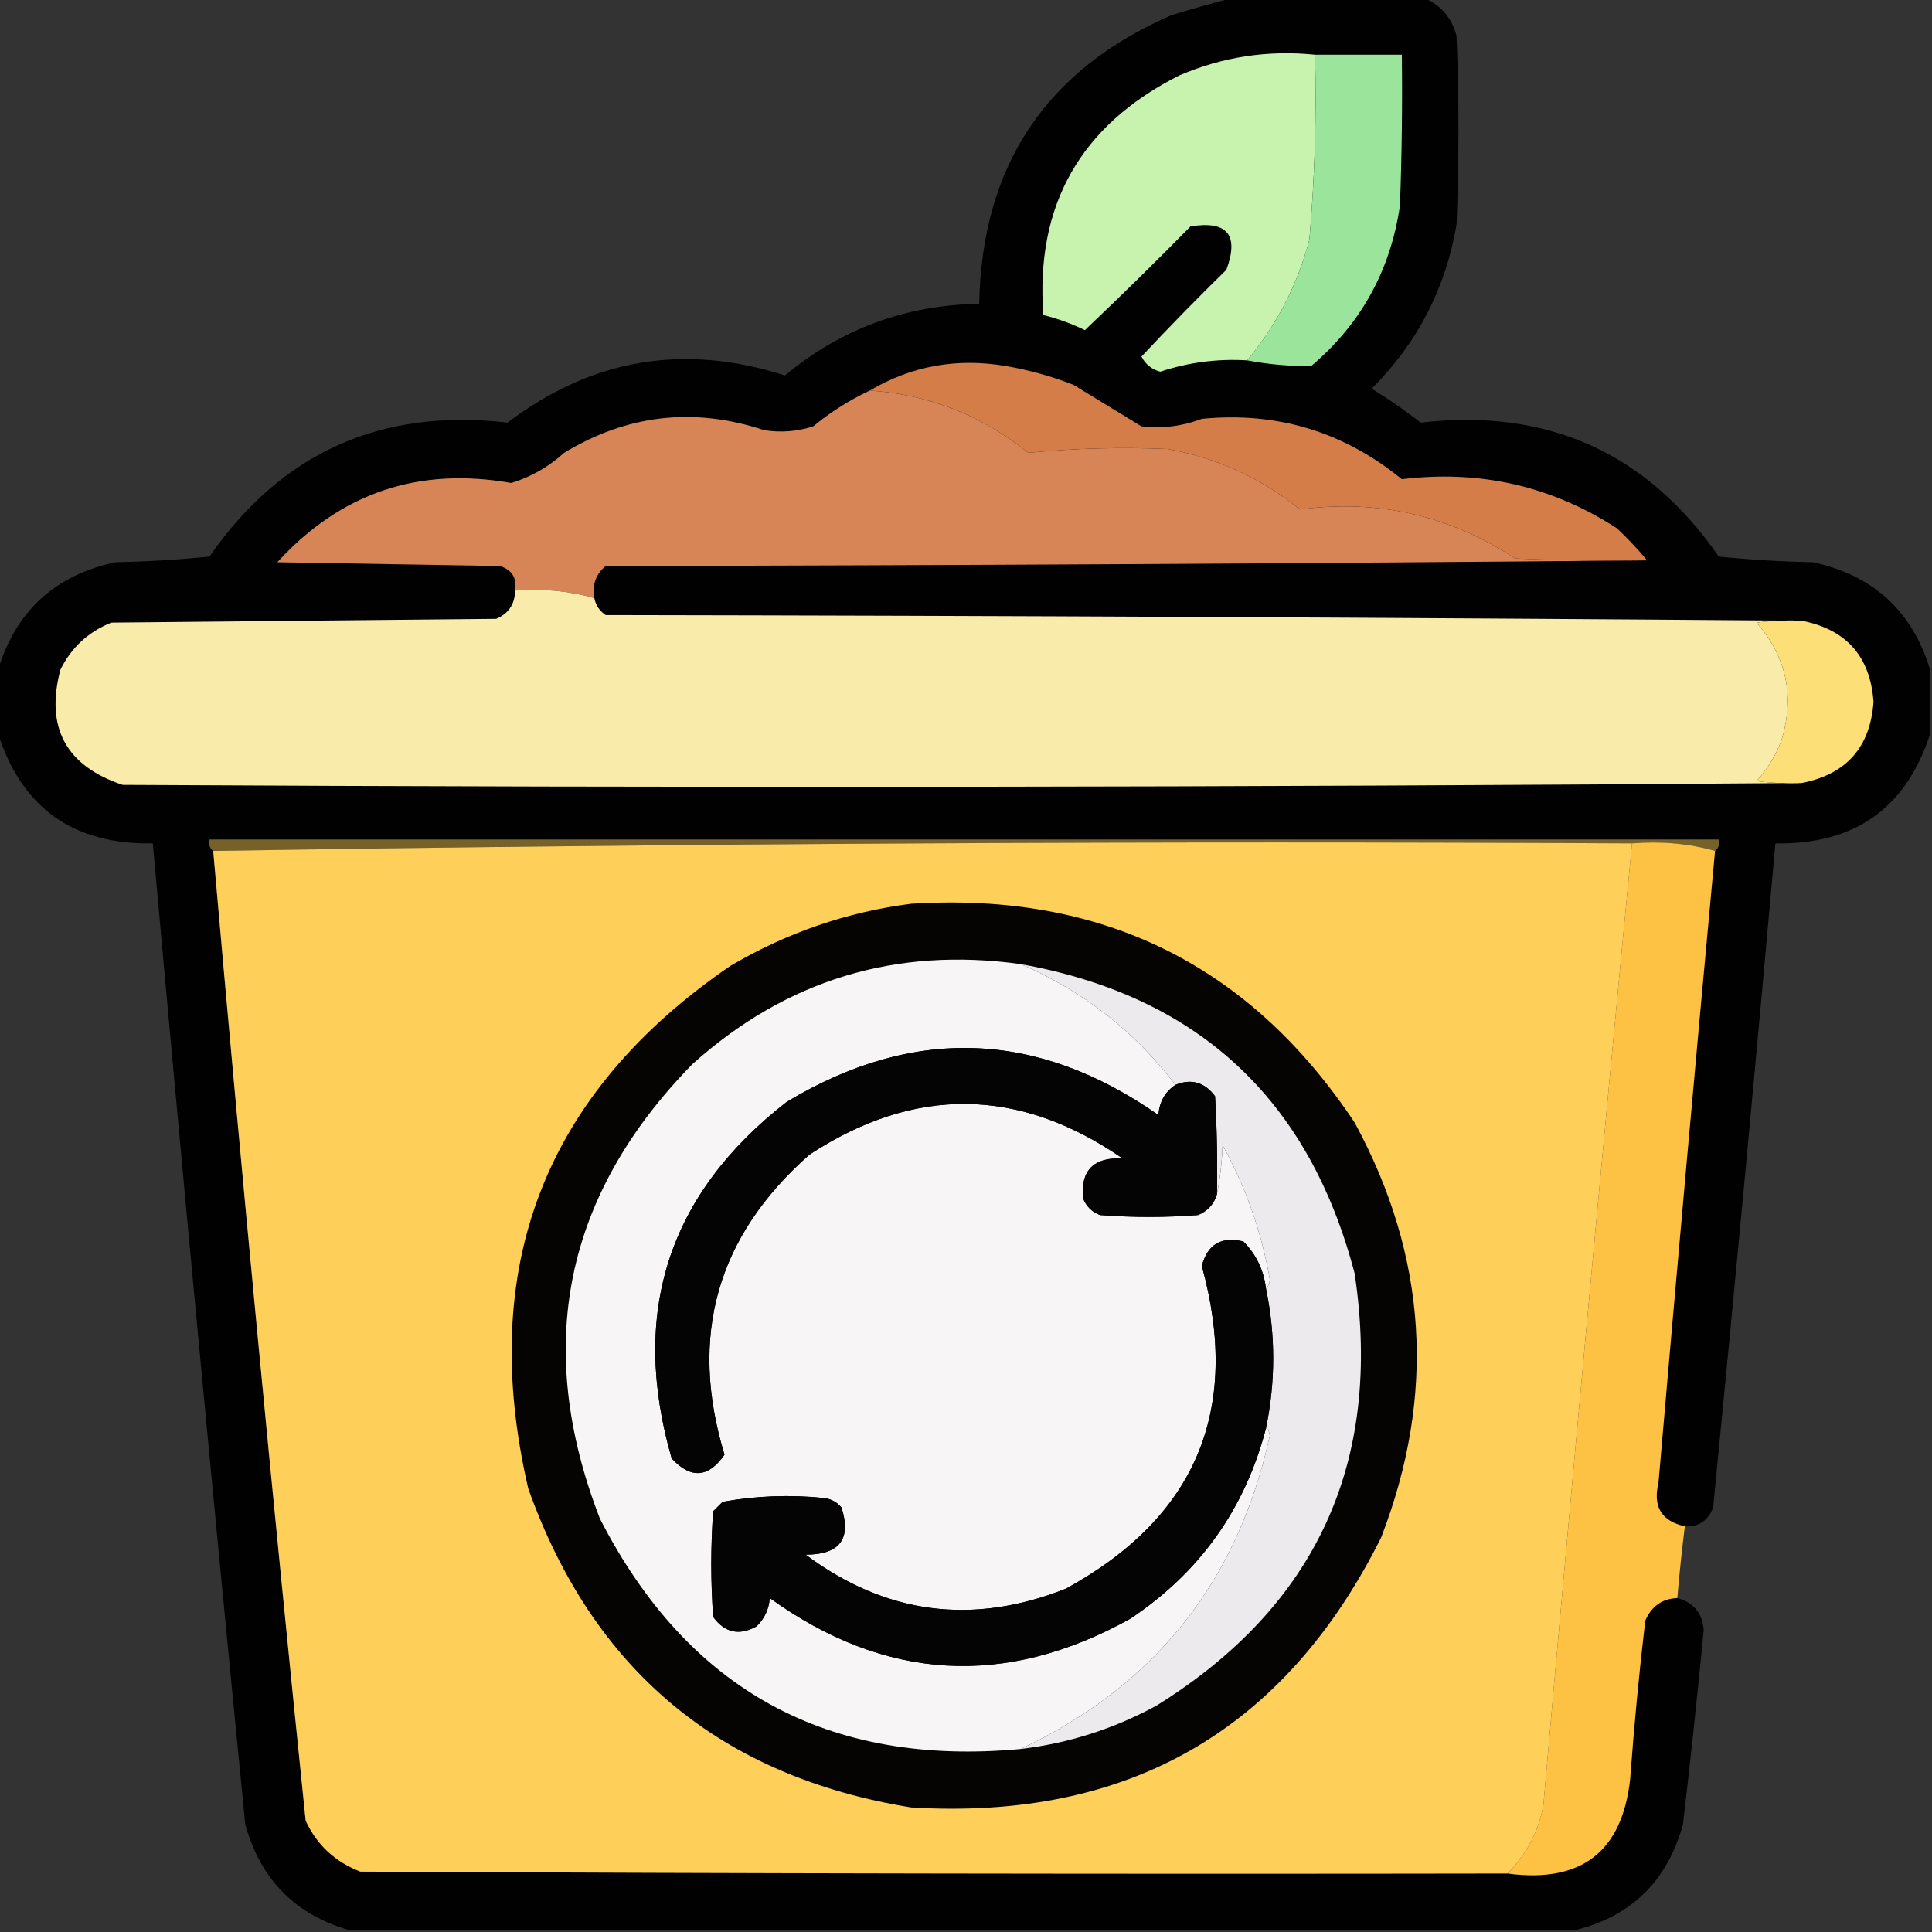
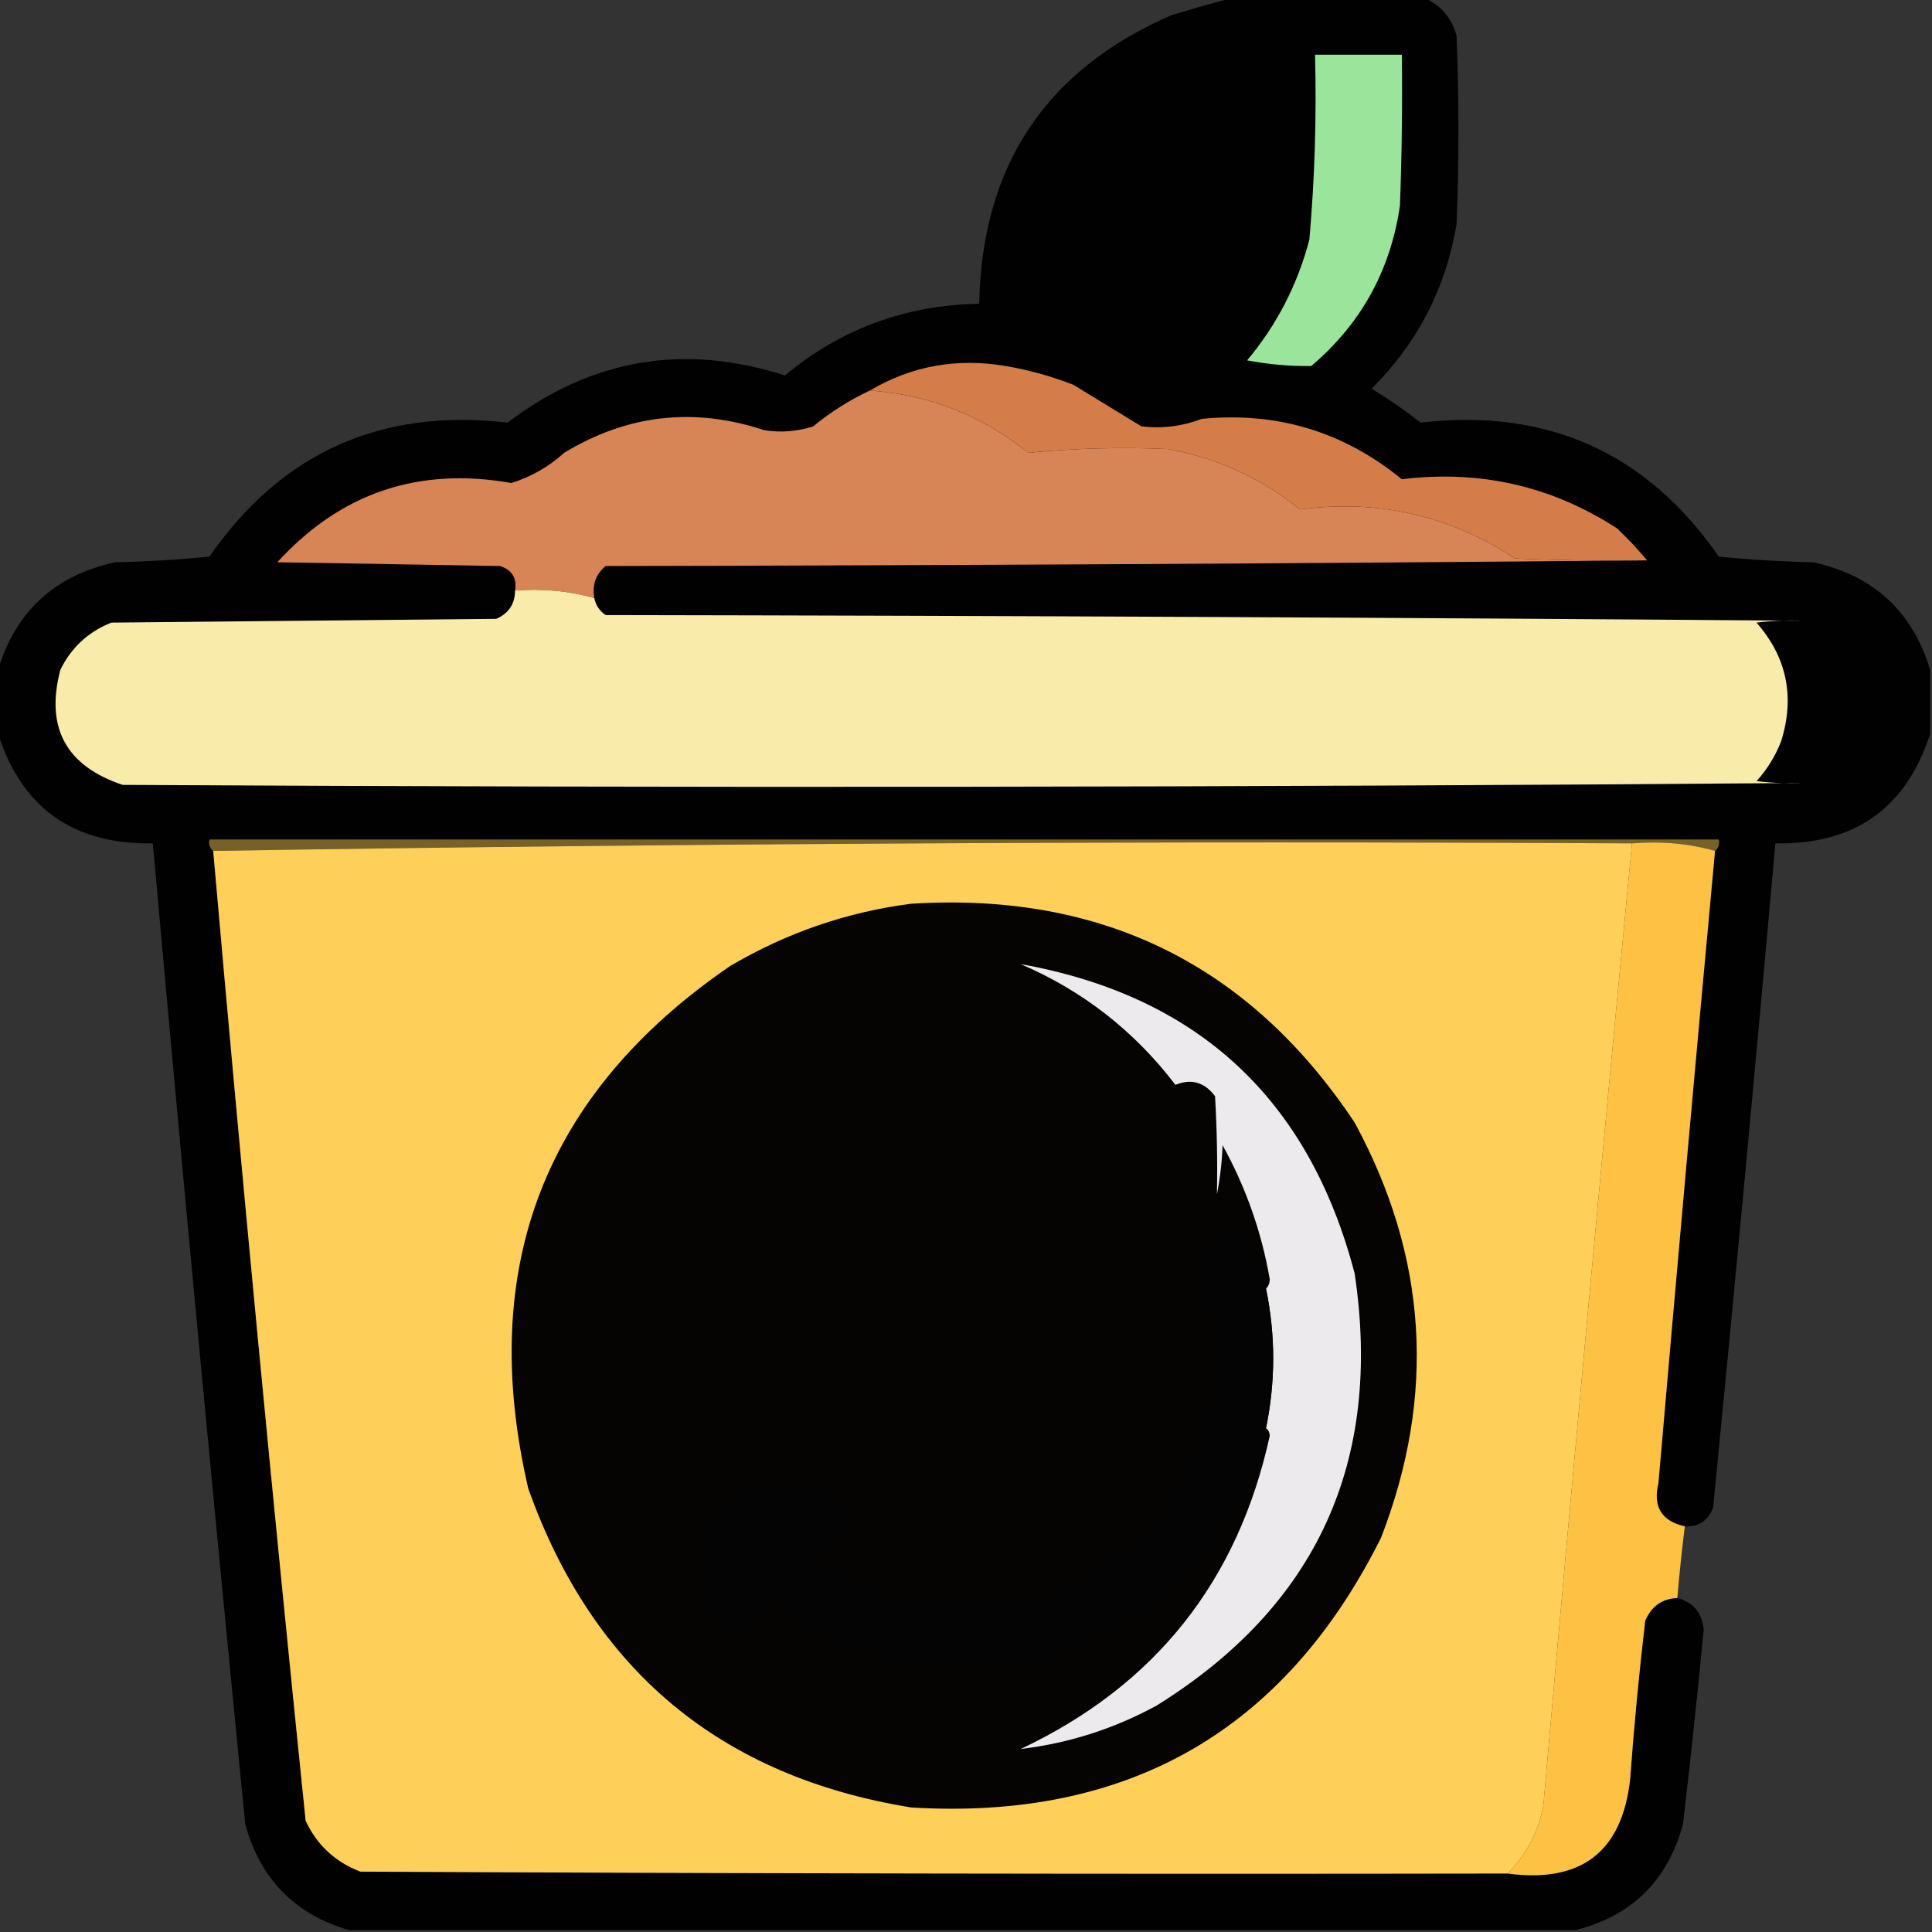
<svg xmlns="http://www.w3.org/2000/svg" width="512px" height="512px" style="shape-rendering:geometricPrecision; text-rendering:geometricPrecision; image-rendering:optimizeQuality; fill-rule:evenodd; clip-rule:evenodd">
  <rect width="100%" height="100%" fill="#333333" stroke="none" />
  <g>
    <path style="opacity:0.979" fill="#010100" d="M 326.5,-0.5 C 343.5,-0.5 360.5,-0.5 377.5,-0.5C 381.905,1.412 384.739,4.745 386,9.5C 386.667,26.167 386.667,42.833 386,59.5C 383.104,76.462 375.604,90.962 363.5,103C 368.008,105.753 372.341,108.753 376.5,112C 410.065,108.122 436.398,119.955 455.5,147.5C 463.813,148.332 472.147,148.832 480.5,149C 496.491,152.496 506.824,161.996 511.5,177.5C 511.5,183.167 511.5,188.833 511.5,194.5C 505.129,214.207 491.462,223.874 470.5,223.5C 465.271,282.187 459.771,340.854 454,399.5C 452.67,403.007 450.17,404.673 446.5,404.5C 440.315,403.127 437.982,399.294 439.5,393C 444.322,337.144 449.322,281.31 454.5,225.5C 455.404,224.791 455.737,223.791 455.5,222.5C 322.167,222.5 188.833,222.5 55.5,222.5C 55.263,223.791 55.596,224.791 56.5,225.5C 64.031,311.238 72.198,396.904 81,482.5C 83.964,488.917 88.797,493.417 95.5,496C 196.833,496.5 298.166,496.667 399.5,496.5C 419.032,499.108 429.866,490.775 432,471.5C 433.028,457.469 434.361,443.469 436,429.5C 437.669,425.639 440.502,423.639 444.5,423.5C 448.817,424.654 451.151,427.488 451.5,432C 449.847,449.185 448.013,466.352 446,483.5C 441.876,498.458 432.376,507.791 417.5,511.5C 309.167,511.5 200.833,511.5 92.5,511.5C 78.183,507.348 69.016,498.015 65,483.5C 56.443,396.869 48.276,310.202 40.5,223.5C 19.538,223.874 5.871,214.207 -0.5,194.5C -0.5,188.833 -0.5,183.167 -0.5,177.5C 4.176,161.996 14.509,152.496 30.5,149C 38.853,148.832 47.187,148.332 55.5,147.5C 74.602,119.955 100.935,108.122 134.5,112C 156.776,95.08 181.276,90.913 208,99.5C 222.856,87.156 240.023,80.823 259.5,80.5C 260.177,43.946 277.177,18.446 310.5,4C 315.928,2.351 321.262,0.851 326.5,-0.5 Z" />
  </g>
  <g>
-     <path style="opacity:1" fill="#c7f3ae" d="M 348.5,14.5 C 348.923,30.882 348.423,47.215 347,63.5C 343.845,75.48 338.345,86.147 330.5,95.5C 322.633,95.028 314.967,96.028 307.5,98.5C 305.259,97.929 303.592,96.596 302.5,94.5C 309.819,86.681 317.319,79.014 325,71.5C 328.416,62.249 325.25,58.415 315.5,60C 306.319,69.348 296.986,78.514 287.5,87.5C 283.975,85.77 280.309,84.436 276.5,83.5C 274.317,54.373 286.317,33.207 312.5,20C 323.99,15.056 335.99,13.222 348.5,14.5 Z" />
-   </g>
+     </g>
  <g>
    <path style="opacity:1" fill="#9ae49b" d="M 348.5,14.5 C 356.167,14.5 363.833,14.5 371.5,14.5C 371.667,27.837 371.5,41.171 371,54.5C 368.501,71.668 360.668,85.835 347.5,97C 341.801,97.08 336.134,96.58 330.5,95.5C 338.345,86.147 343.845,75.48 347,63.5C 348.423,47.215 348.923,30.882 348.5,14.5 Z" />
  </g>
  <g>
    <path style="opacity:1" fill="#d47d49" d="M 436.5,148.5 C 424.829,148.667 413.162,148.5 401.5,148C 384.179,136.588 365.179,132.254 344.5,135C 334.238,126.704 322.571,121.371 309.5,119C 297.11,118.458 284.777,118.791 272.5,120C 260.155,110.056 246.155,104.556 230.5,103.5C 241.581,96.963 253.581,94.796 266.5,97C 272.656,98.039 278.656,99.706 284.5,102C 290.5,105.667 296.5,109.333 302.5,113C 307.974,113.634 313.307,112.968 318.5,111C 338.409,109.058 356.075,114.392 371.5,127C 392.19,124.468 411.19,128.801 428.5,140C 431.371,142.703 434.038,145.536 436.5,148.5 Z" />
  </g>
  <g>
    <path style="opacity:1" fill="#d78456" d="M 230.5,103.5 C 246.155,104.556 260.155,110.056 272.5,120C 284.777,118.791 297.11,118.458 309.5,119C 322.571,121.371 334.238,126.704 344.5,135C 365.179,132.254 384.179,136.588 401.5,148C 413.162,148.5 424.829,148.667 436.5,148.5C 345.237,149.334 253.237,149.834 160.5,150C 157.875,152.196 156.875,155.03 157.5,158.5C 150.781,156.595 143.781,155.929 136.5,156.5C 137.026,153.192 135.693,151.026 132.5,150C 112.833,149.667 93.167,149.333 73.5,149C 90.235,130.644 110.902,123.644 135.5,128C 140.754,126.373 145.42,123.706 149.5,120C 166.254,109.839 183.921,107.839 202.5,114C 206.905,114.696 211.239,114.363 215.5,113C 220.134,109.188 225.134,106.021 230.5,103.5 Z" />
  </g>
  <g>
    <path style="opacity:1" fill="#f9eba9" d="M 136.5,156.5 C 143.781,155.929 150.781,156.595 157.5,158.5C 157.859,160.371 158.859,161.871 160.5,163C 266.334,163.167 372.001,163.667 477.5,164.5C 473.486,164.334 469.486,164.501 465.5,165C 473.546,174.196 475.713,184.696 472,196.5C 470.46,200.419 468.293,203.919 465.5,207C 469.486,207.499 473.486,207.666 477.5,207.5C 329.334,208.666 181.001,208.833 32.5,208C 17.469,202.973 11.969,192.807 16,177.5C 18.892,171.608 23.392,167.441 29.5,165C 63.5,164.667 97.5,164.333 131.5,164C 134.789,162.59 136.456,160.09 136.5,156.5 Z" />
  </g>
  <g>
-     <path style="opacity:1" fill="#fcdf76" d="M 477.5,164.5 C 489.318,166.818 495.651,173.985 496.5,186C 495.651,198.015 489.318,205.182 477.5,207.5C 473.486,207.666 469.486,207.499 465.5,207C 468.293,203.919 470.46,200.419 472,196.5C 475.713,184.696 473.546,174.196 465.5,165C 469.486,164.501 473.486,164.334 477.5,164.5 Z" />
-   </g>
+     </g>
  <g>
    <path style="opacity:1" fill="#766129" d="M 454.5,225.5 C 447.576,223.537 440.243,222.87 432.5,223.5C 306.829,222.835 181.496,223.502 56.5,225.5C 55.596,224.791 55.263,223.791 55.5,222.5C 188.833,222.5 322.167,222.5 455.5,222.5C 455.737,223.791 455.404,224.791 454.5,225.5 Z" />
  </g>
  <g>
    <path style="opacity:1" fill="#fed05a" d="M 432.5,223.5 C 424.337,308.451 416.503,393.451 409,478.5C 407.648,485.541 404.481,491.541 399.5,496.5C 298.166,496.667 196.833,496.5 95.5,496C 88.797,493.417 83.964,488.917 81,482.5C 72.198,396.904 64.031,311.238 56.5,225.5C 181.496,223.502 306.829,222.835 432.5,223.5 Z" />
  </g>
  <g>
    <path style="opacity:1" fill="#fdc243" d="M 432.5,223.5 C 440.243,222.87 447.576,223.537 454.5,225.5C 449.322,281.31 444.322,337.144 439.5,393C 437.982,399.294 440.315,403.127 446.5,404.5C 445.714,410.814 445.047,417.147 444.5,423.5C 440.502,423.639 437.669,425.639 436,429.5C 434.361,443.469 433.028,457.469 432,471.5C 429.866,490.775 419.032,499.108 399.5,496.5C 404.481,491.541 407.648,485.541 409,478.5C 416.503,393.451 424.337,308.451 432.5,223.5 Z" />
  </g>
  <g>
    <path style="opacity:1" fill="#050403" d="M 241.5,239.5 C 292.03,236.349 331.196,255.682 359,297.5C 378.294,333.041 380.628,369.707 366,407.5C 340.454,458.642 298.954,482.475 241.5,479C 191.004,470.836 157.17,442.67 140,394.5C 126.405,335.919 144.239,289.753 193.5,256C 208.51,247.165 224.51,241.665 241.5,239.5 Z" />
  </g>
  <g>
-     <path style="opacity:1" fill="#f7f5f6" d="M 270.5,255.5 C 286.956,262.565 300.623,273.232 311.5,287.5C 308.73,289.366 307.23,292.032 307,295.5C 274.88,273.02 242.047,271.854 208.5,292C 177.054,316.441 166.888,347.941 178,386.5C 183.081,391.986 187.748,391.653 192,385.5C 182.454,354.143 189.954,327.643 214.5,306C 242.391,287.741 270.058,288.074 297.5,307C 289.873,306.626 286.373,310.126 287,317.5C 287.833,319.667 289.333,321.167 291.5,322C 300.167,322.667 308.833,322.667 317.5,322C 320.056,320.945 321.723,319.112 322.5,316.5C 323.325,312.353 323.825,308.019 324,303.5C 330.158,314.641 334.325,326.474 336.5,339C 336.472,340.07 336.139,340.903 335.5,341.5C 334.911,336.608 332.911,332.441 329.5,329C 323.661,327.584 319.994,329.75 318.5,335.5C 328.973,373.606 316.973,402.106 282.5,421C 257.744,430.825 234.744,427.825 213.5,412C 222.521,412.002 225.688,407.835 223,399.5C 221.829,398.107 220.329,397.273 218.5,397C 209.398,396.058 200.398,396.391 191.5,398C 190.667,398.833 189.833,399.667 189,400.5C 188.333,409.833 188.333,419.167 189,428.5C 192.07,432.707 195.903,433.54 200.5,431C 202.604,428.958 203.771,426.458 204,423.5C 234.596,445.514 266.43,447.347 299.5,429C 317.923,416.744 329.923,399.91 335.5,378.5C 336.124,378.917 336.457,379.584 336.5,380.5C 328.075,419.042 306.075,446.709 270.5,463.5C 219.453,468.24 182.286,447.907 159,402.5C 141.311,356.943 149.478,316.776 183.5,282C 208.336,259.705 237.336,250.872 270.5,255.5 Z" />
-   </g>
+     </g>
  <g>
    <path style="opacity:1" fill="#eceaec" d="M 270.5,255.5 C 317.408,263.904 346.908,291.237 359,337.5C 366.447,387.421 348.947,425.588 306.5,452C 295.22,458.149 283.22,461.983 270.5,463.5C 306.075,446.709 328.075,419.042 336.5,380.5C 336.457,379.584 336.124,378.917 335.5,378.5C 338.045,366.113 338.045,353.78 335.5,341.5C 336.139,340.903 336.472,340.07 336.5,339C 334.325,326.474 330.158,314.641 324,303.5C 323.825,308.019 323.325,312.353 322.5,316.5C 322.666,307.827 322.5,299.16 322,290.5C 319.203,286.778 315.703,285.778 311.5,287.5C 300.623,273.232 286.956,262.565 270.5,255.5 Z" />
  </g>
  <g>
-     <path style="opacity:1" fill="#040404" d="M 311.5,287.5 C 315.703,285.778 319.203,286.778 322,290.5C 322.5,299.16 322.666,307.827 322.5,316.5C 321.723,319.112 320.056,320.945 317.5,322C 308.833,322.667 300.167,322.667 291.5,322C 289.333,321.167 287.833,319.667 287,317.5C 286.373,310.126 289.873,306.626 297.5,307C 270.058,288.074 242.391,287.741 214.5,306C 189.954,327.643 182.454,354.143 192,385.5C 187.748,391.653 183.081,391.986 178,386.5C 166.888,347.941 177.054,316.441 208.5,292C 242.047,271.854 274.88,273.02 307,295.5C 307.23,292.032 308.73,289.366 311.5,287.5 Z" />
-   </g>
+     </g>
  <g>
    <path style="opacity:1" fill="#040404" d="M 335.5,341.5 C 338.045,353.78 338.045,366.113 335.5,378.5C 329.923,399.91 317.923,416.744 299.5,429C 266.43,447.347 234.596,445.514 204,423.5C 203.771,426.458 202.604,428.958 200.5,431C 195.903,433.54 192.07,432.707 189,428.5C 188.333,419.167 188.333,409.833 189,400.5C 189.833,399.667 190.667,398.833 191.5,398C 200.398,396.391 209.398,396.058 218.5,397C 220.329,397.273 221.829,398.107 223,399.5C 225.688,407.835 222.521,412.002 213.5,412C 234.744,427.825 257.744,430.825 282.5,421C 316.973,402.106 328.973,373.606 318.5,335.5C 319.994,329.75 323.661,327.584 329.5,329C 332.911,332.441 334.911,336.608 335.5,341.5 Z" />
  </g>
</svg>